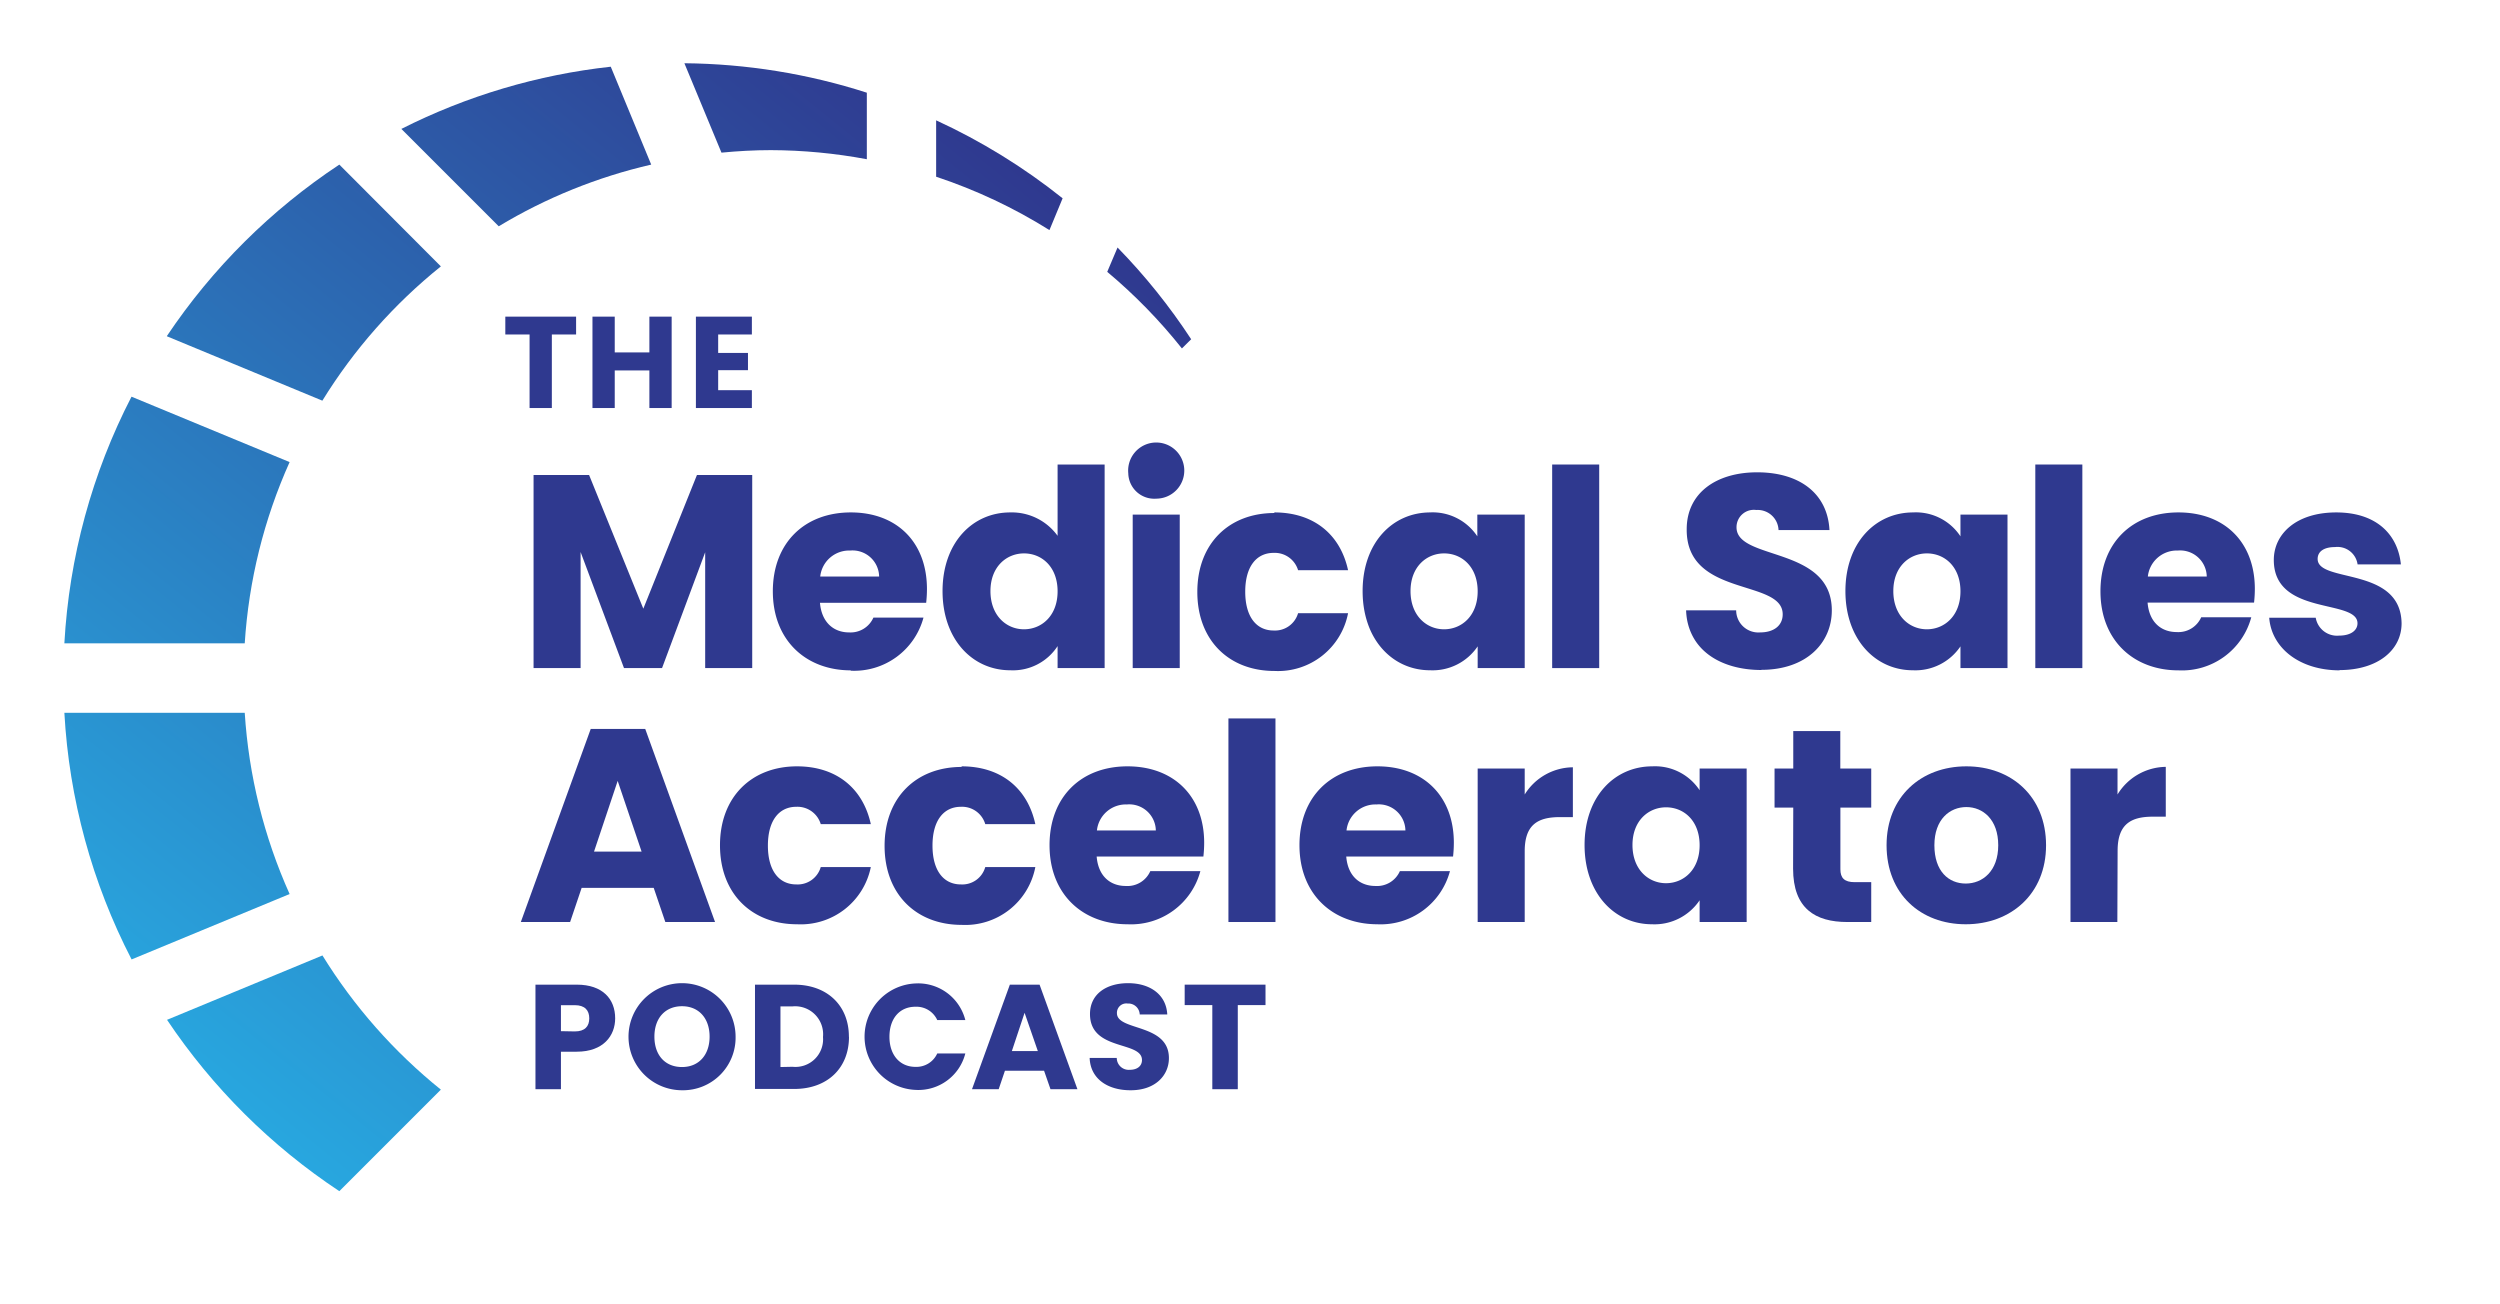
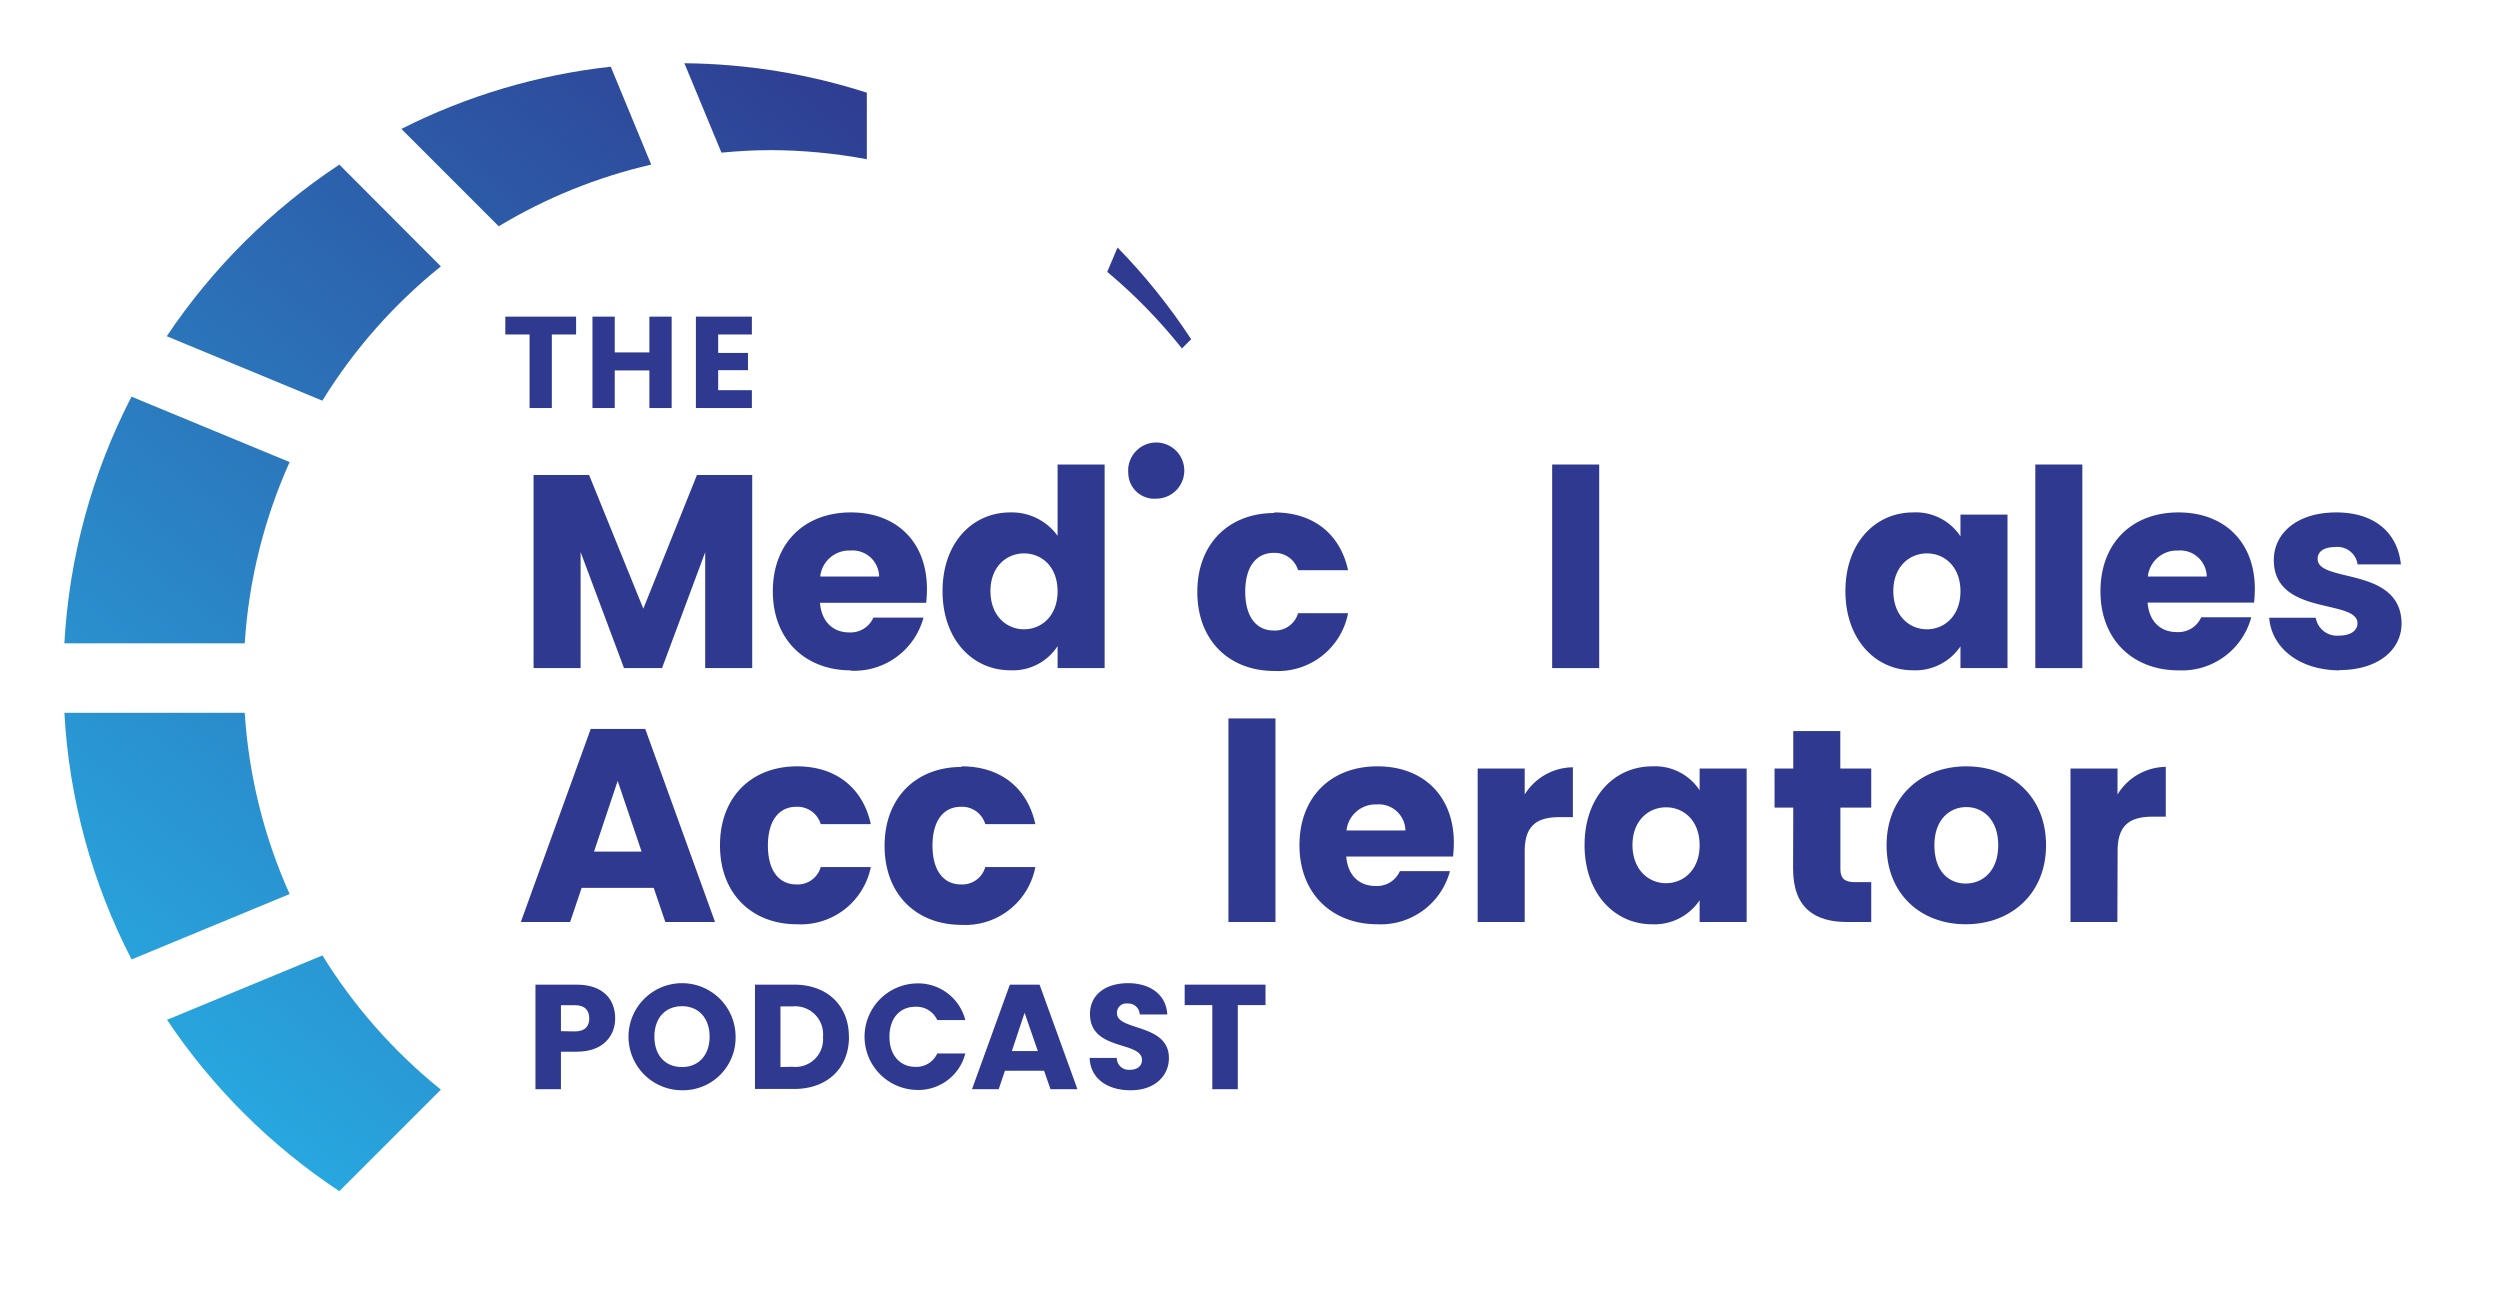
<svg xmlns="http://www.w3.org/2000/svg" xmlns:xlink="http://www.w3.org/1999/xlink" id="Layer_1" data-name="Layer 1" viewBox="0 0 288.58 150.5">
  <defs>
    <style>.cls-1{fill:none;}.cls-2{fill:#2f398f;}.cls-3{clip-path:url(#clip-path);}.cls-4{fill:url(#linear-gradient);}.cls-5{clip-path:url(#clip-path-2);}.cls-6{fill:url(#linear-gradient-2);}.cls-7{clip-path:url(#clip-path-3);}.cls-8{fill:url(#linear-gradient-3);}.cls-9{clip-path:url(#clip-path-4);}.cls-10{fill:url(#linear-gradient-4);}.cls-11{clip-path:url(#clip-path-5);}.cls-12{fill:url(#linear-gradient-5);}.cls-13{clip-path:url(#clip-path-6);}.cls-14{fill:url(#linear-gradient-6);}.cls-15{clip-path:url(#clip-path-7);}.cls-16{fill:url(#linear-gradient-7);}.cls-17{clip-path:url(#clip-path-8);}.cls-18{fill:url(#linear-gradient-8);}</style>
    <clipPath id="clip-path">
      <path class="cls-1" d="M19.28,117.72A71.35,71.35,0,0,0,39.17,137.5l11.72-11.72a61.15,61.15,0,0,1-13.67-15.49Z" />
    </clipPath>
    <linearGradient id="linear-gradient" x1="-52.09" y1="758.31" x2="-51.46" y2="758.31" gradientTransform="matrix(227.21, 0, 0, -227.21, 11861.7, 172421.36)" gradientUnits="userSpaceOnUse">
      <stop offset="0" stop-color="#28a8e0" />
      <stop offset="1" stop-color="#2f398f" />
    </linearGradient>
    <clipPath id="clip-path-2">
-       <path class="cls-1" d="M108.06,20.4a60.46,60.46,0,0,1,13.08,6.16l1.52-3.67a70.83,70.83,0,0,0-14.6-9Z" />
-     </clipPath>
+       </clipPath>
    <linearGradient id="linear-gradient-2" x1="-52.09" y1="758.3" x2="-51.46" y2="758.3" gradientTransform="matrix(227.21, 0, 0, -227.21, 11810.87, 172315.94)" xlink:href="#linear-gradient" />
    <clipPath id="clip-path-3">
      <path class="cls-1" d="M7.43,82.28a70.51,70.51,0,0,0,7.76,28.47l18.24-7.55a60.55,60.55,0,0,1-5.18-20.92Z" />
    </clipPath>
    <linearGradient id="linear-gradient-3" x1="-52.09" y1="758.23" x2="-51.46" y2="758.23" gradientTransform="matrix(227.21, 0, 0, -227.21, 11835.45, 172374.99)" xlink:href="#linear-gradient" />
    <clipPath id="clip-path-4">
      <path class="cls-1" d="M83.28,17.62c1.87-.18,3.78-.29,5.7-.29a61.21,61.21,0,0,1,11.08,1.05V10.7A70.83,70.83,0,0,0,79,7.3Z" />
    </clipPath>
    <linearGradient id="linear-gradient-4" x1="-52.09" y1="758.24" x2="-51.46" y2="758.24" gradientTransform="matrix(227.21, 0, 0, -227.21, 11796.04, 172294.76)" xlink:href="#linear-gradient" />
    <clipPath id="clip-path-5">
      <path class="cls-1" d="M19.27,38.82l17.94,7.43a60.89,60.89,0,0,1,13.68-15.5L39.17,19a71.38,71.38,0,0,0-19.9,19.78" />
    </clipPath>
    <linearGradient id="linear-gradient-5" x1="-52.09" y1="758.18" x2="-51.46" y2="758.18" gradientTransform="matrix(227.21, 0, 0, -227.21, 11791.68, 172299)" xlink:href="#linear-gradient" />
    <clipPath id="clip-path-6">
      <path class="cls-1" d="M7.43,74.26H28.25a60.55,60.55,0,0,1,5.18-20.92L15.18,45.79A70.58,70.58,0,0,0,7.43,74.26" />
    </clipPath>
    <linearGradient id="linear-gradient-6" x1="-52.09" y1="758.19" x2="-51.46" y2="758.19" gradientTransform="matrix(227.21, 0, 0, -227.21, 11807.4, 172329.9)" xlink:href="#linear-gradient" />
    <clipPath id="clip-path-7">
      <path class="cls-1" d="M46.33,14.88,57.57,26.12A60.38,60.38,0,0,1,75.17,19L70.5,7.7a70.75,70.75,0,0,0-24.17,7.18" />
    </clipPath>
    <linearGradient id="linear-gradient-7" x1="-52.09" y1="758.19" x2="-51.46" y2="758.19" gradientTransform="matrix(227.21, 0, 0, -227.21, 11788.85, 172287.16)" xlink:href="#linear-gradient" />
    <clipPath id="clip-path-8">
      <path class="cls-1" d="M127.81,31.38a61.05,61.05,0,0,1,8.62,8.84l1.07-1.06A70.26,70.26,0,0,0,129,28.57Z" />
    </clipPath>
    <linearGradient id="linear-gradient-8" x1="-52.09" y1="758.37" x2="-51.46" y2="758.37" gradientTransform="matrix(227.21, 0, 0, -227.21, 11827.99, 172344.67)" xlink:href="#linear-gradient" />
  </defs>
  <title>the-medical-sales-accelerator</title>
  <polygon class="cls-2" points="61.59 54.83 68 54.83 74.26 70.26 80.45 54.83 86.83 54.83 86.83 77.12 81.4 77.12 81.4 63.75 76.42 77.12 72.03 77.12 67.02 63.72 67.02 77.12 61.59 77.12 61.59 54.83" />
  <path class="cls-2" d="M98.21,77.38c-5.21,0-9-3.5-9-9.12s3.69-9.11,9-9.11S107,62.58,107,68a14.49,14.49,0,0,1-.09,1.58H94.65C94.84,71.88,96.27,73,98,73a2.88,2.88,0,0,0,2.82-1.71h5.78a8.28,8.28,0,0,1-8.41,6.13M94.68,66.55h6.8a3.07,3.07,0,0,0-3.34-3,3.36,3.36,0,0,0-3.46,3" />
  <path class="cls-2" d="M116.61,59.15a6.52,6.52,0,0,1,5.47,2.7V53.62h5.43v23.5h-5.43V74.58a6.14,6.14,0,0,1-5.47,2.79c-4.35,0-7.81-3.55-7.81-9.14s3.46-9.08,7.81-9.08m1.59,4.73c-2,0-3.87,1.52-3.87,4.35s1.84,4.41,3.87,4.41,3.88-1.55,3.88-4.38-1.82-4.38-3.88-4.38" />
-   <path class="cls-2" d="M130.24,54.64a3.24,3.24,0,1,1,3.24,2.92,3,3,0,0,1-3.24-2.92m.51,4.76h5.43V77.12h-5.43Z" />
+   <path class="cls-2" d="M130.24,54.64a3.24,3.24,0,1,1,3.24,2.92,3,3,0,0,1-3.24-2.92m.51,4.76h5.43h-5.43Z" />
  <path class="cls-2" d="M147.1,59.15c4.45,0,7.59,2.44,8.51,6.67h-5.77a2.81,2.81,0,0,0-2.83-2c-1.94,0-3.27,1.53-3.27,4.48s1.33,4.48,3.27,4.48a2.77,2.77,0,0,0,2.83-2h5.77a8.23,8.23,0,0,1-8.51,6.67c-5.2,0-8.89-3.5-8.89-9.12s3.69-9.11,8.89-9.11" />
-   <path class="cls-2" d="M165.06,59.15a6.18,6.18,0,0,1,5.47,2.76V59.4H176V77.12h-5.43V74.61a6.27,6.27,0,0,1-5.5,2.76c-4.32,0-7.78-3.55-7.78-9.14s3.46-9.08,7.81-9.08m1.59,4.73c-2,0-3.87,1.52-3.87,4.35s1.84,4.41,3.87,4.41,3.88-1.55,3.88-4.38-1.82-4.38-3.88-4.38" />
  <rect class="cls-2" x="179.17" y="53.62" width="5.43" height="23.5" />
-   <path class="cls-2" d="M203.34,77.34c-4.8,0-8.55-2.38-8.71-6.89h5.78A2.56,2.56,0,0,0,203.18,73c1.58,0,2.6-.79,2.6-2.09,0-4.13-11.15-1.91-11.08-9.82,0-4.22,3.46-6.57,8.13-6.57,4.86,0,8.13,2.41,8.35,6.67H205.3a2.41,2.41,0,0,0-2.57-2.32,2,2,0,0,0-2.28,2c0,3.88,11,2.13,11,9.59,0,3.75-2.93,6.86-8.13,6.86" />
  <path class="cls-2" d="M220.84,59.15a6.16,6.16,0,0,1,5.46,2.76V59.4h5.43V77.12H226.3V74.61a6.27,6.27,0,0,1-5.5,2.76c-4.31,0-7.78-3.55-7.78-9.14s3.47-9.08,7.82-9.08m1.58,4.73c-2,0-3.87,1.52-3.87,4.35s1.84,4.41,3.87,4.41,3.88-1.55,3.88-4.38-1.81-4.38-3.88-4.38" />
  <rect class="cls-2" x="234.94" y="53.62" width="5.43" height="23.5" />
  <path class="cls-2" d="M251.46,77.38c-5.21,0-9-3.5-9-9.12s3.68-9.11,9-9.11,8.82,3.43,8.82,8.83a14.49,14.49,0,0,1-.09,1.58H247.9c.19,2.32,1.62,3.4,3.36,3.4a2.88,2.88,0,0,0,2.83-1.71h5.78a8.28,8.28,0,0,1-8.41,6.13m-3.53-10.83h6.8a3.07,3.07,0,0,0-3.34-3,3.36,3.36,0,0,0-3.46,3" />
  <path class="cls-2" d="M270.1,77.38c-4.73,0-7.9-2.64-8.16-6.07h5.37A2.49,2.49,0,0,0,270,73.37c1.4,0,2.13-.63,2.13-1.42,0-2.86-9.66-.8-9.66-7.31,0-3,2.58-5.49,7.21-5.49s7.11,2.54,7.46,6h-5a2.34,2.34,0,0,0-2.61-2c-1.27,0-2,.51-2,1.37,0,2.82,9.59.82,9.69,7.43,0,3.08-2.73,5.4-7.18,5.4" />
  <path class="cls-2" d="M75.46,102.49H67.14l-1.33,3.94H60.12l8.07-22.29h6.29l8.06,22.29H76.8ZM71.3,90.14,68.57,98.3h5.49Z" />
  <path class="cls-2" d="M92,88.46c4.45,0,7.59,2.44,8.52,6.67H94.74a2.81,2.81,0,0,0-2.83-2c-1.94,0-3.27,1.53-3.27,4.48s1.33,4.48,3.27,4.48a2.77,2.77,0,0,0,2.83-2h5.78A8.25,8.25,0,0,1,92,106.69c-5.2,0-8.89-3.5-8.89-9.12S86.8,88.46,92,88.46" />
  <path class="cls-2" d="M111,88.46c4.45,0,7.59,2.44,8.51,6.67h-5.78a2.79,2.79,0,0,0-2.82-2c-1.94,0-3.27,1.53-3.27,4.48s1.33,4.48,3.27,4.48a2.75,2.75,0,0,0,2.82-2h5.78a8.23,8.23,0,0,1-8.51,6.67c-5.2,0-8.89-3.5-8.89-9.12s3.69-9.11,8.89-9.11" />
-   <path class="cls-2" d="M130.15,106.69c-5.21,0-9-3.5-9-9.12s3.68-9.11,9-9.11S139,91.89,139,97.29a14.49,14.49,0,0,1-.09,1.58H126.59c.19,2.32,1.62,3.4,3.36,3.4a2.88,2.88,0,0,0,2.83-1.71h5.78a8.28,8.28,0,0,1-8.41,6.13m-3.53-10.83h6.8a3.07,3.07,0,0,0-3.34-3,3.36,3.36,0,0,0-3.46,3" />
  <rect class="cls-2" x="141.8" y="82.93" width="5.43" height="23.5" />
  <path class="cls-2" d="M159,106.69c-5.21,0-9-3.5-9-9.12s3.69-9.11,9-9.11,8.82,3.43,8.82,8.83a14.49,14.49,0,0,1-.09,1.58H155.4c.19,2.32,1.62,3.4,3.37,3.4a2.88,2.88,0,0,0,2.82-1.71h5.78a8.28,8.28,0,0,1-8.41,6.13m-3.53-10.83h6.8a3.07,3.07,0,0,0-3.34-3,3.36,3.36,0,0,0-3.46,3" />
  <path class="cls-2" d="M176,106.43h-5.43V88.71H176v3a6.62,6.62,0,0,1,5.56-3.14v5.75h-1.49c-2.58,0-4.07.89-4.07,3.94Z" />
  <path class="cls-2" d="M190.73,88.46a6.16,6.16,0,0,1,5.46,2.76V88.71h5.43v17.72h-5.43v-2.51a6.27,6.27,0,0,1-5.5,2.77c-4.32,0-7.78-3.56-7.78-9.15s3.46-9.08,7.82-9.08m1.58,4.73c-2,0-3.87,1.52-3.87,4.35s1.84,4.41,3.87,4.41,3.88-1.55,3.88-4.38-1.81-4.38-3.88-4.38" />
  <path class="cls-2" d="M207,93.22h-2.16V88.71H207V84.39h5.43v4.32H216v4.51h-3.56v7.12c0,1,.45,1.49,1.65,1.49H216v4.6h-2.76c-3.69,0-6.26-1.55-6.26-6.16Z" />
  <path class="cls-2" d="M226.91,106.69c-5.21,0-9.14-3.5-9.14-9.12s4-9.11,9.21-9.11,9.2,3.49,9.2,9.11-4.06,9.12-9.27,9.12m0-4.7c1.94,0,3.75-1.43,3.75-4.42s-1.78-4.41-3.68-4.41-3.69,1.4-3.69,4.41,1.65,4.42,3.62,4.42" />
  <path class="cls-2" d="M244.41,106.43H239V88.71h5.43v3A6.62,6.62,0,0,1,250,88.52v5.75h-1.49c-2.57,0-4.07.89-4.07,3.94Z" />
  <g class="cls-3">
    <rect class="cls-4" x="14.51" y="103.05" width="41.15" height="41.7" transform="translate(-82.44 71.27) rotate(-50.07)" />
  </g>
  <g class="cls-5">
    <rect class="cls-6" x="105.79" y="10.52" width="19.13" height="19.37" transform="translate(25.82 95.69) rotate(-50.07)" />
  </g>
  <g class="cls-7">
    <rect class="cls-8" x="1.17" y="77.41" width="38.52" height="38.21" transform="translate(-66.69 50.23) rotate(-50.07)" />
  </g>
  <g class="cls-9">
    <rect class="cls-10" x="78.52" y="1.2" width="22.02" height="23.26" transform="translate(22.22 73.25) rotate(-50.07)" />
  </g>
  <g class="cls-11">
    <rect class="cls-12" x="14.5" y="11.79" width="41.16" height="41.71" transform="translate(-12.47 38.59) rotate(-50.07)" />
  </g>
  <g class="cls-13">
    <rect class="cls-14" x="1.17" y="40.92" width="38.52" height="38.21" transform="translate(-38.71 37.16) rotate(-50.07)" />
  </g>
  <g class="cls-15">
    <rect class="cls-16" x="44.43" y="-0.06" width="32.63" height="33.93" transform="translate(8.79 52.64) rotate(-50.07)" />
  </g>
  <g class="cls-17">
    <rect class="cls-18" x="125.08" y="26.94" width="15.16" height="14.91" transform="translate(21.13 114.04) rotate(-50.07)" />
  </g>
  <path class="cls-2" d="M66.58,121.4H64.75v4.33H61.81V113.66h4.77c3,0,4.43,1.67,4.43,3.89,0,2-1.36,3.85-4.43,3.85m-.23-2.34c1.17,0,1.67-.59,1.67-1.51s-.5-1.52-1.67-1.52h-1.6v3Z" />
  <path class="cls-2" d="M78.73,125.85a6.18,6.18,0,1,1,6.18-6.19,6.07,6.07,0,0,1-6.18,6.19m0-2.68c1.93,0,3.18-1.39,3.18-3.51s-1.25-3.51-3.18-3.51-3.19,1.36-3.19,3.51,1.24,3.51,3.19,3.51" />
  <path class="cls-2" d="M98,119.7c0,3.57-2.47,6-6.32,6H87.15V113.66h4.52c3.85,0,6.32,2.44,6.32,6m-6.51,3.48A3.19,3.19,0,0,0,95,119.7a3.23,3.23,0,0,0-3.52-3.53H90.09v7Z" />
  <path class="cls-2" d="M105.7,113.52a5.62,5.62,0,0,1,5.73,4.23h-3.24a2.64,2.64,0,0,0-2.52-1.54c-1.81,0-3,1.34-3,3.47s1.23,3.47,3,3.47a2.64,2.64,0,0,0,2.52-1.55h3.24a5.59,5.59,0,0,1-5.73,4.21,6.15,6.15,0,0,1,0-12.29" />
  <path class="cls-2" d="M120.52,123.6H116l-.72,2.13h-3.08l4.37-12.07H120l4.37,12.07h-3.11Zm-2.25-6.69-1.47,4.42h3Z" />
  <path class="cls-2" d="M130.49,125.85c-2.59,0-4.62-1.29-4.71-3.73h3.13a1.38,1.38,0,0,0,1.5,1.37c.86,0,1.41-.43,1.41-1.13,0-2.24-6-1-6-5.31,0-2.29,1.87-3.56,4.4-3.56s4.4,1.31,4.52,3.61h-3.18a1.31,1.31,0,0,0-1.39-1.26,1.08,1.08,0,0,0-1.24,1.11c0,2.09,6,1.15,6,5.19,0,2-1.58,3.71-4.4,3.71" />
  <polygon class="cls-2" points="136.75 113.66 146.08 113.66 146.08 116.02 142.88 116.02 142.88 125.73 139.94 125.73 139.94 116.02 136.75 116.02 136.75 113.66" />
  <polygon class="cls-2" points="58.33 36.55 66.5 36.55 66.5 38.61 63.7 38.61 63.7 47.1 61.13 47.1 61.13 38.61 58.33 38.61 58.33 36.55" />
  <polygon class="cls-2" points="74.96 42.76 70.96 42.76 70.96 47.1 68.39 47.1 68.39 36.55 70.96 36.55 70.96 40.68 74.96 40.68 74.96 36.55 77.53 36.55 77.53 47.1 74.96 47.1 74.96 42.76" />
  <polygon class="cls-2" points="86.79 38.61 82.9 38.61 82.9 40.74 86.34 40.74 86.34 42.73 82.9 42.73 82.9 45.04 86.79 45.04 86.79 47.1 80.33 47.1 80.33 36.55 86.79 36.55 86.79 38.61" />
</svg>